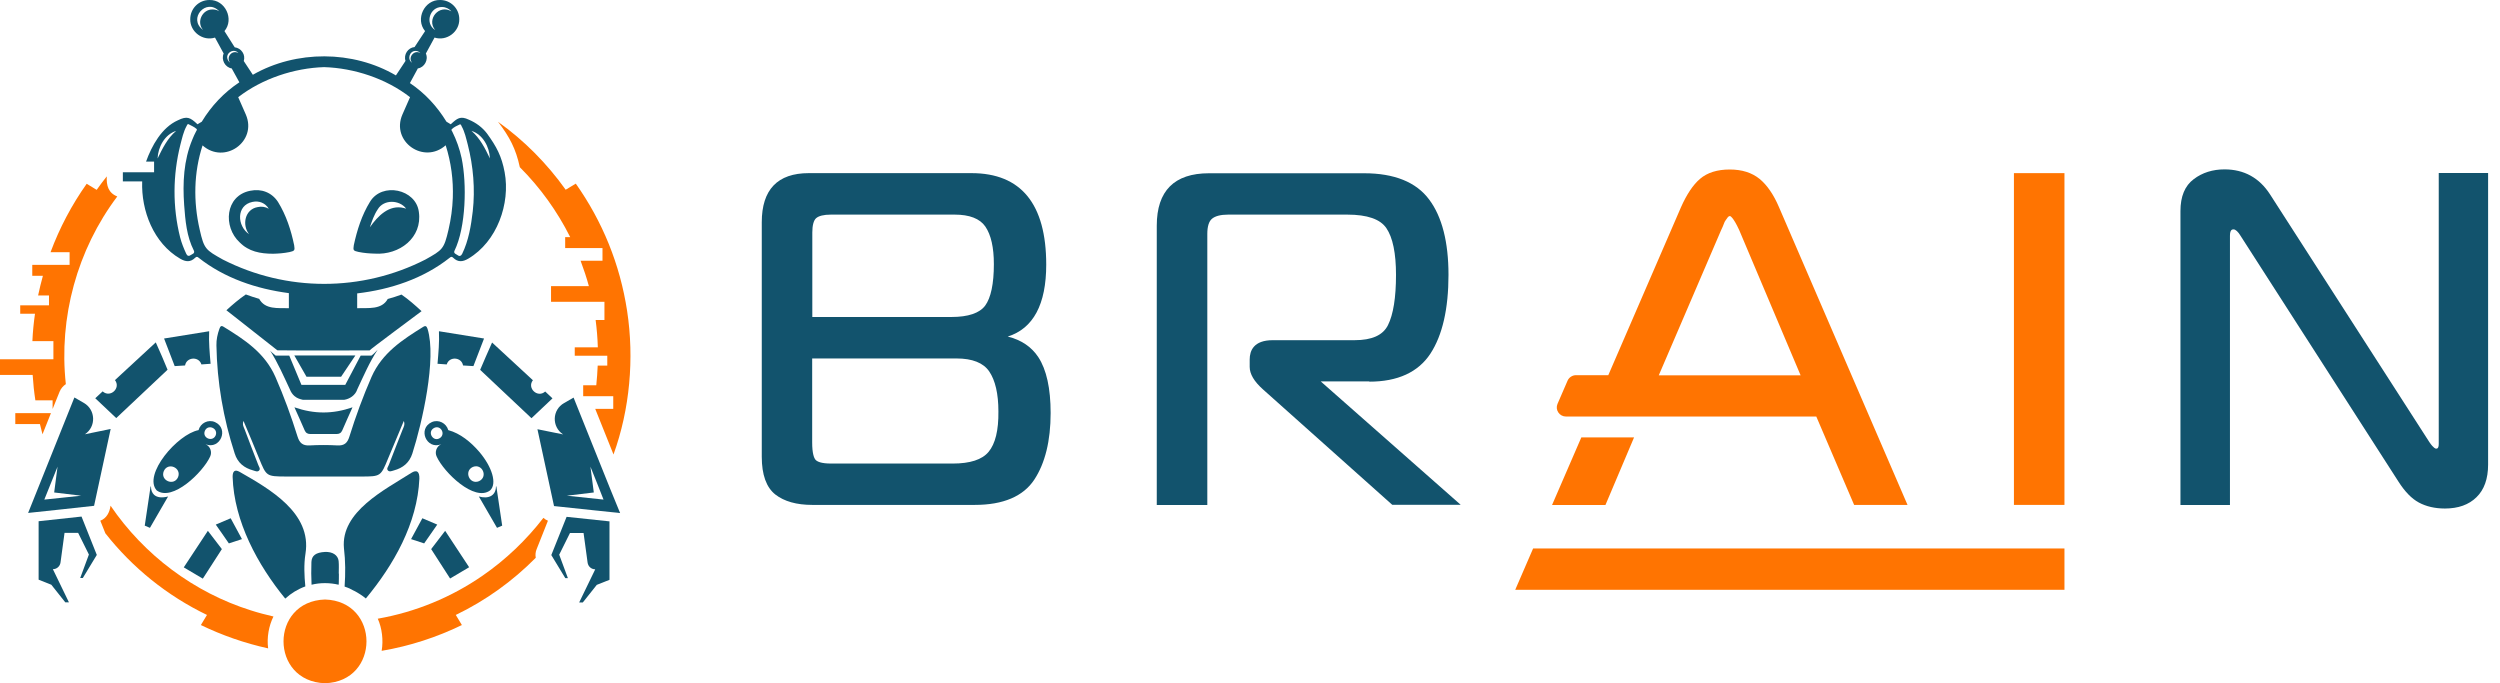
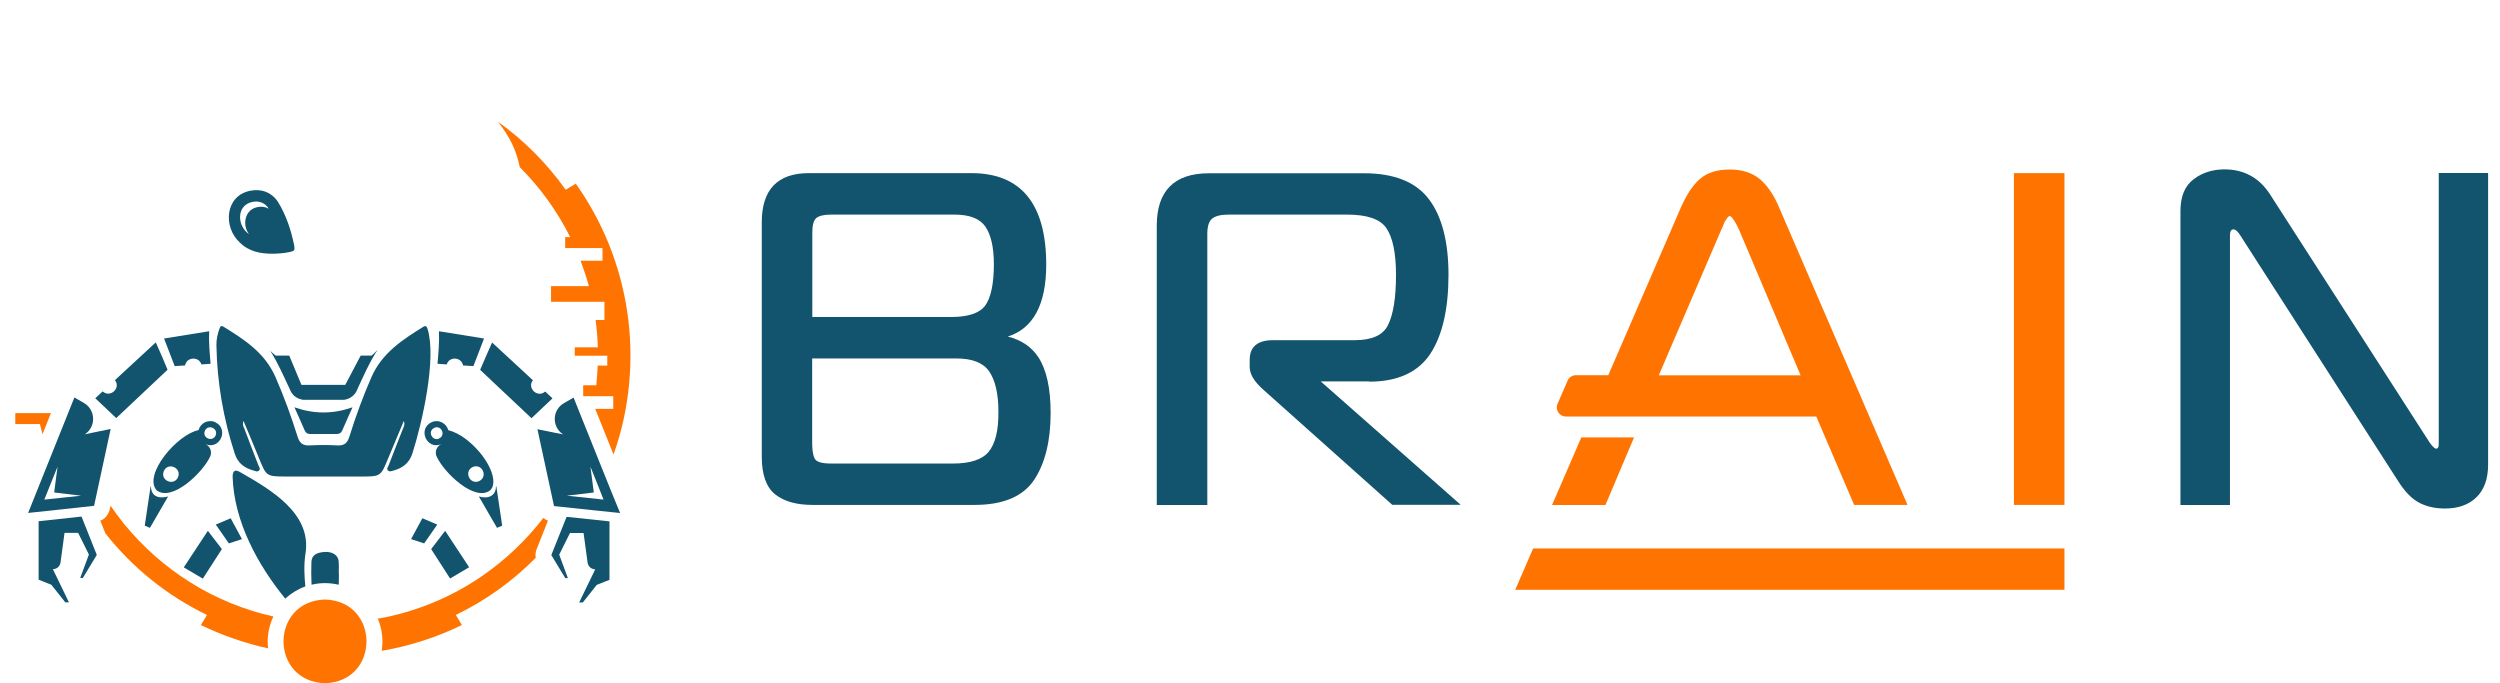
<svg xmlns="http://www.w3.org/2000/svg" width="161" height="44" viewBox="0 0 161 44" fill="none">
  <g clip-path="url(#clip0_6469_9496)">
    <path d="M66.868 23.001C66.434 22.342 65.775 21.891 64.898 21.674C66.543 21.157 67.377 19.604 67.377 17.042C67.377 13.136 65.758 11.15 62.562 11.15H52.087C50.076 11.15 49.058 12.21 49.058 14.313V29.419C49.058 30.571 49.35 31.389 49.934 31.848C50.502 32.29 51.303 32.516 52.304 32.516H62.779C64.606 32.516 65.9 31.965 66.609 30.888C67.302 29.837 67.661 28.393 67.661 26.598C67.661 25.013 67.394 23.802 66.868 23.001ZM52.313 14.972C52.313 14.522 52.396 14.196 52.555 14.054C52.722 13.904 53.047 13.821 53.506 13.821H61.485C62.436 13.821 63.104 14.079 63.455 14.588C63.822 15.123 64.005 15.941 64.005 17.009C64.005 18.277 63.813 19.179 63.446 19.68C63.087 20.164 62.353 20.414 61.276 20.414H52.313V14.972ZM63.663 29.102C63.246 29.603 62.47 29.853 61.36 29.853H53.531C52.863 29.853 52.621 29.72 52.521 29.611C52.421 29.494 52.304 29.202 52.304 28.493V23.085H61.602C62.62 23.085 63.329 23.368 63.705 23.919C64.097 24.495 64.297 25.363 64.297 26.49C64.314 27.708 64.097 28.585 63.663 29.102Z" fill="#12536D" />
    <path d="M88.184 24.579C90.011 24.579 91.338 23.97 92.123 22.768C92.891 21.591 93.283 19.888 93.283 17.702C93.283 15.59 92.866 13.954 92.04 12.853C91.205 11.726 89.794 11.158 87.85 11.158H77.86C75.623 11.158 74.496 12.293 74.496 14.53V32.524H77.751V15.064C77.751 14.589 77.851 14.255 78.052 14.088C78.26 13.913 78.611 13.821 79.095 13.821H86.765C88.05 13.821 88.893 14.113 89.285 14.697C89.694 15.298 89.903 16.308 89.903 17.702C89.903 19.162 89.728 20.256 89.385 20.94C89.06 21.591 88.35 21.908 87.232 21.908H81.966C80.739 21.908 80.48 22.584 80.48 23.152V23.627C80.48 24.086 80.764 24.57 81.348 25.088L89.602 32.457L89.661 32.508H94.067L85.054 24.562H88.184V24.579Z" fill="#12536D" />
    <path d="M157.055 11.15V28.576C157.055 28.893 156.946 28.893 156.879 28.893C156.863 28.893 156.729 28.885 156.454 28.476L146.196 12.527C145.504 11.45 144.519 10.908 143.259 10.908C142.499 10.908 141.832 11.117 141.281 11.534C140.705 11.96 140.421 12.652 140.421 13.595V32.524H143.609V15.181C143.609 14.772 143.768 14.772 143.843 14.772C143.968 14.772 144.135 14.922 144.294 15.189L154.459 31.013C154.868 31.656 155.31 32.115 155.778 32.365C156.245 32.616 156.813 32.749 157.455 32.749C158.307 32.749 158.991 32.507 159.483 32.023C159.984 31.539 160.234 30.83 160.234 29.92V11.142H157.055V11.15Z" fill="#12536D" />
    <path d="M105.234 28.168H101.838L99.951 32.524H103.39L105.234 28.168Z" fill="#FF7401" />
    <path d="M132.951 11.15H129.697V32.516H132.951V11.15Z" fill="#FF7401" />
    <path d="M132.951 35.32V37.982H97.581L98.733 35.32H132.951Z" fill="#FF7401" />
    <path d="M114.565 13.337C114.223 12.535 113.806 11.926 113.322 11.525C112.821 11.117 112.178 10.916 111.394 10.916C110.593 10.916 109.95 11.117 109.483 11.517C109.032 11.901 108.623 12.519 108.256 13.345L103.574 24.161H101.495C101.262 24.161 101.045 24.303 100.953 24.512L100.302 26.014C100.227 26.189 100.244 26.398 100.352 26.557C100.461 26.724 100.644 26.824 100.845 26.824H116.969L119.406 32.516H122.844L114.565 13.337ZM106.829 24.161L110.843 14.814C110.86 14.772 110.893 14.705 110.943 14.597C110.985 14.488 111.018 14.405 111.043 14.347C111.052 14.313 111.077 14.263 111.135 14.18C111.177 14.113 111.219 14.054 111.26 14.004C111.285 13.971 111.319 13.946 111.344 13.929C111.36 13.921 111.385 13.912 111.411 13.912C111.411 13.912 111.602 13.938 112.003 14.814L115.959 24.17H106.829V24.161Z" fill="#FF7401" />
    <path d="M16.158 39.309C12.494 38.158 9.272 35.737 7.119 32.566C7.061 32.992 6.869 33.376 6.46 33.534L6.785 34.344C8.53 36.564 10.766 38.366 13.329 39.602L12.936 40.253C14.297 40.912 15.749 41.421 17.268 41.755C17.176 41.054 17.31 40.311 17.61 39.702C17.109 39.585 16.625 39.46 16.158 39.309Z" fill="#FF7401" />
-     <path d="M7.553 12.652C6.977 12.427 6.844 11.943 6.877 11.359C6.652 11.643 6.435 11.926 6.226 12.227L5.583 11.835C4.624 13.187 3.839 14.672 3.255 16.241H4.482V17.059H2.078V17.76H2.763C2.646 18.178 2.546 18.603 2.454 19.029H3.155V19.663H1.302V20.206H2.253C2.17 20.782 2.112 21.374 2.086 21.967H3.439V23.135H0V24.145H2.103C2.137 24.696 2.195 25.247 2.278 25.781H3.388V26.34L3.839 25.222C3.923 25.021 4.064 24.854 4.24 24.738C3.772 20.439 4.974 16.074 7.553 12.652Z" fill="#FF7401" />
    <path d="M0.985 27.308H2.571C2.621 27.533 2.679 27.75 2.737 27.967L3.28 26.607H0.985V27.308Z" fill="#FF7401" />
    <path d="M31.089 37.065C29.069 38.467 26.757 39.418 24.328 39.844C24.604 40.461 24.696 41.221 24.579 41.914C26.398 41.605 28.134 41.037 29.745 40.253L29.353 39.602C31.281 38.675 33.017 37.423 34.502 35.921C34.469 35.737 34.486 35.537 34.561 35.362L35.287 33.534C35.178 33.492 35.078 33.426 34.995 33.351C33.893 34.778 32.574 36.038 31.089 37.065Z" fill="#FF7401" />
    <path d="M40.386 20.022C39.927 17.017 38.8 14.263 37.081 11.826L36.43 12.219C35.228 10.533 33.76 9.047 32.074 7.845C32.816 8.813 33.225 9.59 33.476 10.766C34.786 12.077 35.888 13.604 36.722 15.273H36.397V15.974H38.8V16.792H37.39C37.59 17.326 37.774 17.877 37.924 18.428H35.487V19.438H38.926V20.606H38.358C38.433 21.182 38.483 21.775 38.5 22.367H37.014V22.91H39.109V23.544H38.492C38.475 23.97 38.442 24.395 38.4 24.813H37.557V25.514H39.493V26.332H38.333L39.51 29.269C40.562 26.357 40.854 23.093 40.386 20.022Z" fill="#FF7401" />
    <path d="M20.932 38.608C17.368 38.717 17.368 43.891 20.932 44C24.495 43.891 24.487 38.717 20.932 38.608Z" fill="#FF7401" />
    <path d="M25.038 29.945C24.996 30.062 24.871 30.187 24.988 30.304C25.096 30.404 25.238 30.329 25.363 30.296C25.948 30.137 26.365 29.803 26.557 29.202C27.183 27.249 28.134 23.093 27.533 21.174C27.475 21.023 27.425 20.948 27.258 21.048C25.914 21.883 24.612 22.726 23.928 24.27C23.377 25.53 22.91 26.807 22.501 28.117C22.375 28.526 22.175 28.71 21.725 28.685C21.433 28.668 21.132 28.66 20.831 28.66C20.531 28.66 20.239 28.668 19.939 28.685C19.488 28.71 19.288 28.518 19.162 28.117C18.753 26.807 18.286 25.53 17.735 24.27C17.051 22.718 15.749 21.875 14.405 21.048C14.238 20.94 14.188 21.023 14.13 21.174C14.005 21.524 13.929 21.875 13.938 22.242C13.979 24.62 14.38 26.932 15.114 29.202C15.306 29.812 15.724 30.137 16.308 30.296C16.433 30.329 16.575 30.413 16.684 30.304C16.792 30.187 16.675 30.062 16.634 29.945C16.341 29.186 16.041 28.426 15.757 27.658C15.699 27.508 15.59 27.349 15.682 27.108C16.033 27.942 16.366 28.727 16.684 29.52C17.159 30.68 17.151 30.68 18.428 30.688C20.039 30.688 21.649 30.688 23.252 30.688C24.52 30.688 24.52 30.68 24.996 29.52C25.322 28.727 25.655 27.942 26.006 27.108C26.098 27.349 25.989 27.508 25.931 27.658C25.631 28.426 25.33 29.177 25.038 29.945Z" fill="#12536D" />
    <path d="M18.962 26.231C19.221 26.815 19.429 27.266 19.621 27.717C19.697 27.892 19.822 27.951 19.997 27.951C20.272 27.951 20.548 27.951 20.832 27.951C21.107 27.951 21.382 27.951 21.666 27.951C21.841 27.951 21.967 27.892 22.042 27.717C22.234 27.266 22.442 26.815 22.701 26.231C21.424 26.674 20.239 26.674 18.962 26.231Z" fill="#12536D" />
    <path d="M19.672 35.662C19.563 36.355 19.596 37.064 19.663 37.765C19.179 37.941 18.745 38.208 18.369 38.55C16.608 36.397 15.065 33.576 14.981 30.705C14.981 30.363 15.106 30.204 15.432 30.388C17.368 31.498 20.097 33.033 19.672 35.662Z" fill="#12536D" />
-     <path d="M27.008 30.822C26.882 33.709 25.347 36.388 23.561 38.542C23.327 38.35 23.068 38.183 22.793 38.041C22.793 38.041 22.793 38.041 22.785 38.041C22.601 37.932 22.401 37.841 22.192 37.774C22.25 36.948 22.25 36.13 22.15 35.303C21.933 32.95 24.788 31.539 26.473 30.463C26.849 30.221 27.016 30.371 27.008 30.822Z" fill="#12536D" />
    <path d="M21.816 37.59C21.816 37.615 21.816 37.632 21.808 37.657C21.249 37.523 20.623 37.515 20.064 37.657C20.039 37.173 20.039 36.68 20.055 36.196C20.072 35.771 20.348 35.579 20.923 35.545C21.407 35.52 21.766 35.746 21.808 36.13C21.833 36.397 21.816 36.672 21.816 36.939H21.825C21.816 37.156 21.833 37.373 21.816 37.59Z" fill="#12536D" />
    <path d="M18.945 15.799C18.745 14.822 18.428 13.854 17.902 13.003C17.502 12.394 16.834 12.135 16.116 12.285C14.489 12.602 14.355 14.614 15.432 15.607C16.016 16.199 16.759 16.341 17.593 16.341C17.919 16.333 18.278 16.308 18.645 16.233C18.979 16.158 18.995 16.124 18.945 15.799ZM16.592 13.337C15.765 13.479 15.574 14.489 16.041 15.081C15.265 14.564 15.198 13.22 16.258 13.003C16.684 12.911 17.084 13.07 17.31 13.445C17.093 13.32 16.842 13.278 16.592 13.337Z" fill="#12536D" />
-     <path d="M26.974 13.646C26.791 12.177 24.604 11.709 23.828 12.995C23.302 13.846 22.993 14.822 22.785 15.79C22.734 16.124 22.751 16.149 23.085 16.224C23.444 16.299 23.811 16.325 24.128 16.333C25.722 16.441 27.216 15.306 26.974 13.646ZM26.006 13.395C25.055 13.161 24.328 13.913 23.819 14.639C23.953 14.238 24.087 13.837 24.328 13.479C24.712 12.828 25.731 12.861 26.156 13.437C26.106 13.42 26.056 13.412 26.006 13.395Z" fill="#12536D" />
-     <path d="M32.499 11.092C32.307 10.065 31.982 9.448 31.356 8.588C31.055 8.196 30.655 7.904 30.204 7.712C29.645 7.444 29.445 7.62 29.027 8.004C28.936 7.945 28.844 7.895 28.752 7.837C28.151 6.852 27.358 5.992 26.398 5.35L26.874 4.473L26.907 4.407C27.333 4.348 27.608 3.847 27.425 3.447L27.984 2.42C28.76 2.671 29.595 2.053 29.578 1.235C29.578 0.551 29.027 -0 28.343 -0C27.325 -0.025 26.732 1.235 27.375 2.003L26.699 3.029C26.273 3.071 25.981 3.514 26.115 3.922C25.981 4.123 25.631 4.649 25.497 4.857C22.726 3.23 19.071 3.221 16.283 4.816C16.149 4.607 15.832 4.131 15.699 3.931C15.757 3.739 15.732 3.522 15.615 3.355C15.507 3.188 15.323 3.071 15.115 3.046L14.455 2.003C15.098 1.235 14.505 -0.025 13.487 -0C12.803 -0 12.252 0.551 12.252 1.235C12.235 2.053 13.07 2.671 13.846 2.42L14.405 3.447C14.23 3.839 14.489 4.34 14.923 4.407C14.931 4.423 15.382 5.25 15.415 5.3C14.422 5.959 13.604 6.827 12.995 7.837C12.903 7.887 12.811 7.945 12.719 8.004C12.243 7.553 12.043 7.461 11.459 7.745C10.407 8.212 9.765 9.406 9.406 10.407H9.923V11.092H7.912V11.684H9.156C9.089 13.562 9.882 15.657 11.601 16.659C11.968 16.875 12.269 16.892 12.569 16.6C12.652 16.517 12.711 16.525 12.794 16.6C14.464 17.919 16.517 18.603 18.603 18.878V19.847C17.894 19.83 17.076 19.947 16.692 19.246C16.4 19.162 16.116 19.07 15.832 18.962C15.39 19.262 14.981 19.613 14.58 19.98C14.914 20.247 17.602 22.359 17.86 22.559C19.613 22.584 22.033 22.559 23.803 22.567C23.819 22.509 26.857 20.264 27.149 20.039C26.741 19.663 26.315 19.287 25.856 18.97C25.564 19.079 25.272 19.171 24.971 19.254C24.579 19.963 23.711 19.822 23.002 19.847V18.895C25.138 18.645 27.25 17.952 28.96 16.6C29.044 16.525 29.102 16.517 29.186 16.6C29.486 16.892 29.787 16.875 30.154 16.659C32.015 15.565 32.875 13.103 32.499 11.092ZM28.46 0.451C28.702 0.451 28.927 0.559 29.069 0.734C28.293 0.25 27.442 1.235 28.026 1.936C27.35 1.519 27.667 0.442 28.46 0.451ZM13.696 0.609C13.02 0.592 12.636 1.435 13.078 1.928C12.077 1.21 13.278 -0.159 14.121 0.726C14.005 0.651 13.854 0.609 13.696 0.609ZM26.766 3.28C26.891 3.28 26.999 3.338 27.074 3.422C26.69 3.171 26.24 3.689 26.54 4.039C26.206 3.831 26.365 3.272 26.766 3.28ZM14.672 3.856C14.472 3.43 15.056 3.063 15.357 3.422C14.956 3.18 14.53 3.68 14.822 4.039C14.756 3.989 14.706 3.931 14.672 3.856ZM10.149 10.207C10.174 9.473 10.608 8.663 11.342 8.429C10.783 8.905 10.466 9.556 10.149 10.207ZM11.86 13.203C11.935 14.205 12.018 15.223 12.486 16.141C12.569 16.325 12.369 16.366 12.269 16.433C12.152 16.517 12.052 16.475 11.993 16.341C11.835 15.999 11.693 15.649 11.601 15.29C11.108 13.328 11.125 11.275 11.618 9.314C11.726 8.905 11.81 8.488 12.018 8.112C12.043 8.062 12.06 8.004 12.118 7.987C12.302 8.087 12.502 8.162 12.661 8.304C12.711 8.354 12.652 8.413 12.627 8.463C12.536 8.638 12.452 8.813 12.385 8.989C11.826 10.332 11.759 11.768 11.86 13.203ZM29.161 12.752C29.136 13.42 29.044 14.105 28.885 14.789C28.593 16.041 28.51 16.091 27.392 16.717C23.302 18.803 18.453 18.803 14.355 16.717C13.237 16.091 13.145 16.041 12.861 14.789C12.444 12.978 12.477 11.108 13.045 9.364C14.447 10.616 16.584 9.122 15.832 7.378C15.707 7.094 15.465 6.535 15.34 6.259C16.892 5.058 18.954 4.382 20.873 4.323C22.801 4.382 24.863 5.058 26.407 6.259C26.298 6.51 26.023 7.127 25.914 7.378C25.163 9.114 27.291 10.608 28.702 9.356C29.052 10.457 29.203 11.592 29.161 12.752ZM30.446 13.604C30.338 14.53 30.179 15.498 29.762 16.35C29.695 16.483 29.595 16.525 29.486 16.442C29.386 16.366 29.186 16.325 29.269 16.149C30.012 14.622 30.071 11.835 29.728 10.182C29.603 9.598 29.395 9.014 29.128 8.479C29.102 8.429 29.044 8.371 29.094 8.321C29.244 8.171 29.445 8.095 29.628 8.004C29.695 8.02 29.703 8.079 29.728 8.129C29.937 8.504 30.02 8.922 30.129 9.331C30.48 10.716 30.605 12.168 30.446 13.604ZM31.54 10.182C31.231 9.539 30.913 8.905 30.363 8.429C31.089 8.655 31.523 9.456 31.548 10.19C31.548 10.199 31.548 10.199 31.548 10.207C31.548 10.199 31.548 10.19 31.54 10.182Z" fill="#12536D" />
-     <path d="M21.967 24.262L22.885 22.893C21.658 22.893 20.206 22.893 18.954 22.893L19.738 24.262H21.967Z" fill="#12536D" />
    <path d="M17.744 22.893C17.635 22.801 17.493 22.693 17.393 22.576C17.885 23.343 18.269 24.228 18.662 25.063C18.737 25.255 18.837 25.397 18.962 25.505C19.146 25.664 19.338 25.706 19.505 25.747H22.167C22.509 25.697 22.885 25.463 23.01 25.071C23.41 24.22 23.803 23.302 24.32 22.526C24.195 22.651 24.07 22.801 23.92 22.901C23.694 22.901 23.469 22.901 23.227 22.901L22.234 24.787H19.413L18.628 22.901H17.744V22.893Z" fill="#12536D" />
    <path d="M13.846 27.183C13.412 26.991 12.911 27.241 12.786 27.7C11.417 27.967 9.197 30.571 10.09 31.581C11.1 32.332 13.07 30.413 13.529 29.411C13.679 29.111 13.537 28.735 13.237 28.61C14.18 28.985 14.772 27.608 13.846 27.183ZM11.467 30.73C11.2 31.331 10.299 30.947 10.549 30.338C10.816 29.737 11.709 30.121 11.467 30.73ZM13.888 28.042C13.687 28.493 13.003 28.209 13.195 27.742C13.395 27.291 14.071 27.583 13.888 28.042Z" fill="#12536D" />
    <path d="M9.923 31.865C9.79 31.74 9.723 31.556 9.723 31.339C9.706 31.331 9.698 31.322 9.698 31.322L9.322 33.851L9.656 33.993L10.825 31.973C10.441 32.073 10.124 32.048 9.923 31.865Z" fill="#12536D" />
    <path d="M30.855 29.086C30.329 28.476 29.645 27.909 28.869 27.7C28.744 27.25 28.243 26.991 27.809 27.183C26.874 27.608 27.467 28.985 28.418 28.61C28.118 28.735 27.976 29.111 28.126 29.411C28.585 30.421 30.555 32.34 31.564 31.581C32.023 31.155 31.698 30.07 30.855 29.086ZM28.376 28.176C27.926 28.552 27.45 27.8 27.976 27.55C28.368 27.375 28.685 27.901 28.376 28.176ZM30.847 30.988C30.238 31.239 29.854 30.337 30.454 30.07C31.064 29.828 31.448 30.713 30.847 30.988Z" fill="#12536D" />
    <path d="M31.94 31.331C31.932 31.94 31.439 32.148 30.838 31.973L32.007 33.993L32.341 33.851L31.965 31.322C31.965 31.322 31.957 31.322 31.94 31.331Z" fill="#12536D" />
    <path d="M10.566 21.8C10.733 22.234 11.084 23.135 11.25 23.577L11.918 23.536C12.01 22.985 12.811 22.935 12.97 23.469L13.562 23.427C13.504 22.734 13.437 22.033 13.47 21.332L10.566 21.8Z" fill="#12536D" />
    <path d="M10.032 22.05L7.403 24.479C7.803 24.996 7.094 25.647 6.61 25.205L6.134 25.647C6.368 25.872 7.127 26.59 7.486 26.924L10.791 23.811C10.624 23.385 10.265 22.567 10.032 22.05Z" fill="#12536D" />
    <path d="M5.467 27.967C6.201 27.483 6.168 26.39 5.4 25.948C5.049 25.747 4.791 25.597 4.791 25.597C3.814 28.034 2.788 30.596 1.811 33.033C3.146 32.891 4.732 32.724 6.059 32.574C6.343 31.264 6.844 28.96 7.127 27.625L5.467 27.967ZM4.048 32.048C3.856 32.073 3.046 32.157 2.854 32.174C3.096 31.573 3.464 30.655 3.706 30.054C3.656 30.454 3.539 31.322 3.489 31.715C3.764 31.748 4.924 31.89 5.225 31.923L4.048 32.048Z" fill="#12536D" />
    <path d="M2.487 33.567V37.331L3.305 37.657L4.206 38.792H4.44L3.405 36.655C3.656 36.655 3.864 36.472 3.898 36.221L4.156 34.318H5.033L5.725 35.712L5.166 37.223H5.333L6.234 35.737L5.25 33.267L2.487 33.567Z" fill="#12536D" />
    <path d="M13.896 33.784C14.096 34.077 14.539 34.694 14.739 34.995C14.948 34.928 15.373 34.786 15.582 34.719L14.856 33.376L13.896 33.784Z" fill="#12536D" />
    <path d="M11.835 36.539L13.062 37.265L14.288 35.362C14.071 35.078 13.654 34.527 13.387 34.185L11.835 36.539Z" fill="#12536D" />
    <path d="M27.2 33.376L26.473 34.719C26.682 34.786 27.108 34.928 27.316 34.995C27.525 34.694 27.959 34.077 28.159 33.784L27.2 33.376Z" fill="#12536D" />
    <path d="M27.767 35.362L28.986 37.256L30.212 36.53L28.668 34.185C28.401 34.527 27.984 35.07 27.767 35.362Z" fill="#12536D" />
    <path d="M28.268 21.332C28.301 22.033 28.234 22.734 28.176 23.427L28.769 23.469C28.927 22.935 29.728 22.985 29.82 23.536L30.488 23.577C30.655 23.135 31.005 22.234 31.172 21.8L28.268 21.332Z" fill="#12536D" />
    <path d="M35.111 25.213C34.627 25.655 33.918 24.996 34.319 24.487L31.69 22.058C31.456 22.576 31.105 23.385 30.922 23.819L34.227 26.932C34.586 26.599 35.345 25.881 35.579 25.655L35.111 25.213Z" fill="#12536D" />
    <path d="M39.293 31.472C38.533 29.57 37.699 27.517 36.939 25.605C36.939 25.605 36.681 25.756 36.33 25.956C35.554 26.39 35.52 27.483 36.263 27.976L34.611 27.642C34.903 28.977 35.395 31.272 35.679 32.591C36.555 32.683 37.557 32.791 38.433 32.883H38.442L39.935 33.041L39.293 31.472ZM38.867 32.173C38.258 32.107 37.131 31.99 36.505 31.923C36.639 31.906 38.166 31.723 38.241 31.715C38.225 31.556 38.049 30.254 38.024 30.054C38.266 30.654 38.642 31.589 38.867 32.173Z" fill="#12536D" />
    <path d="M35.504 35.746L36.405 37.231H36.572L36.013 35.721L36.706 34.327H37.582L37.841 36.23C37.874 36.48 38.083 36.664 38.333 36.664L37.298 38.8H37.532L38.433 37.665L39.251 37.34V33.576L36.489 33.284L35.504 35.746Z" fill="#12536D" />
  </g>
  <defs>
    <clipPath id="clip0_6469_9496">
      <rect width="160.243" height="44" fill="white" />
    </clipPath>
  </defs>
</svg>